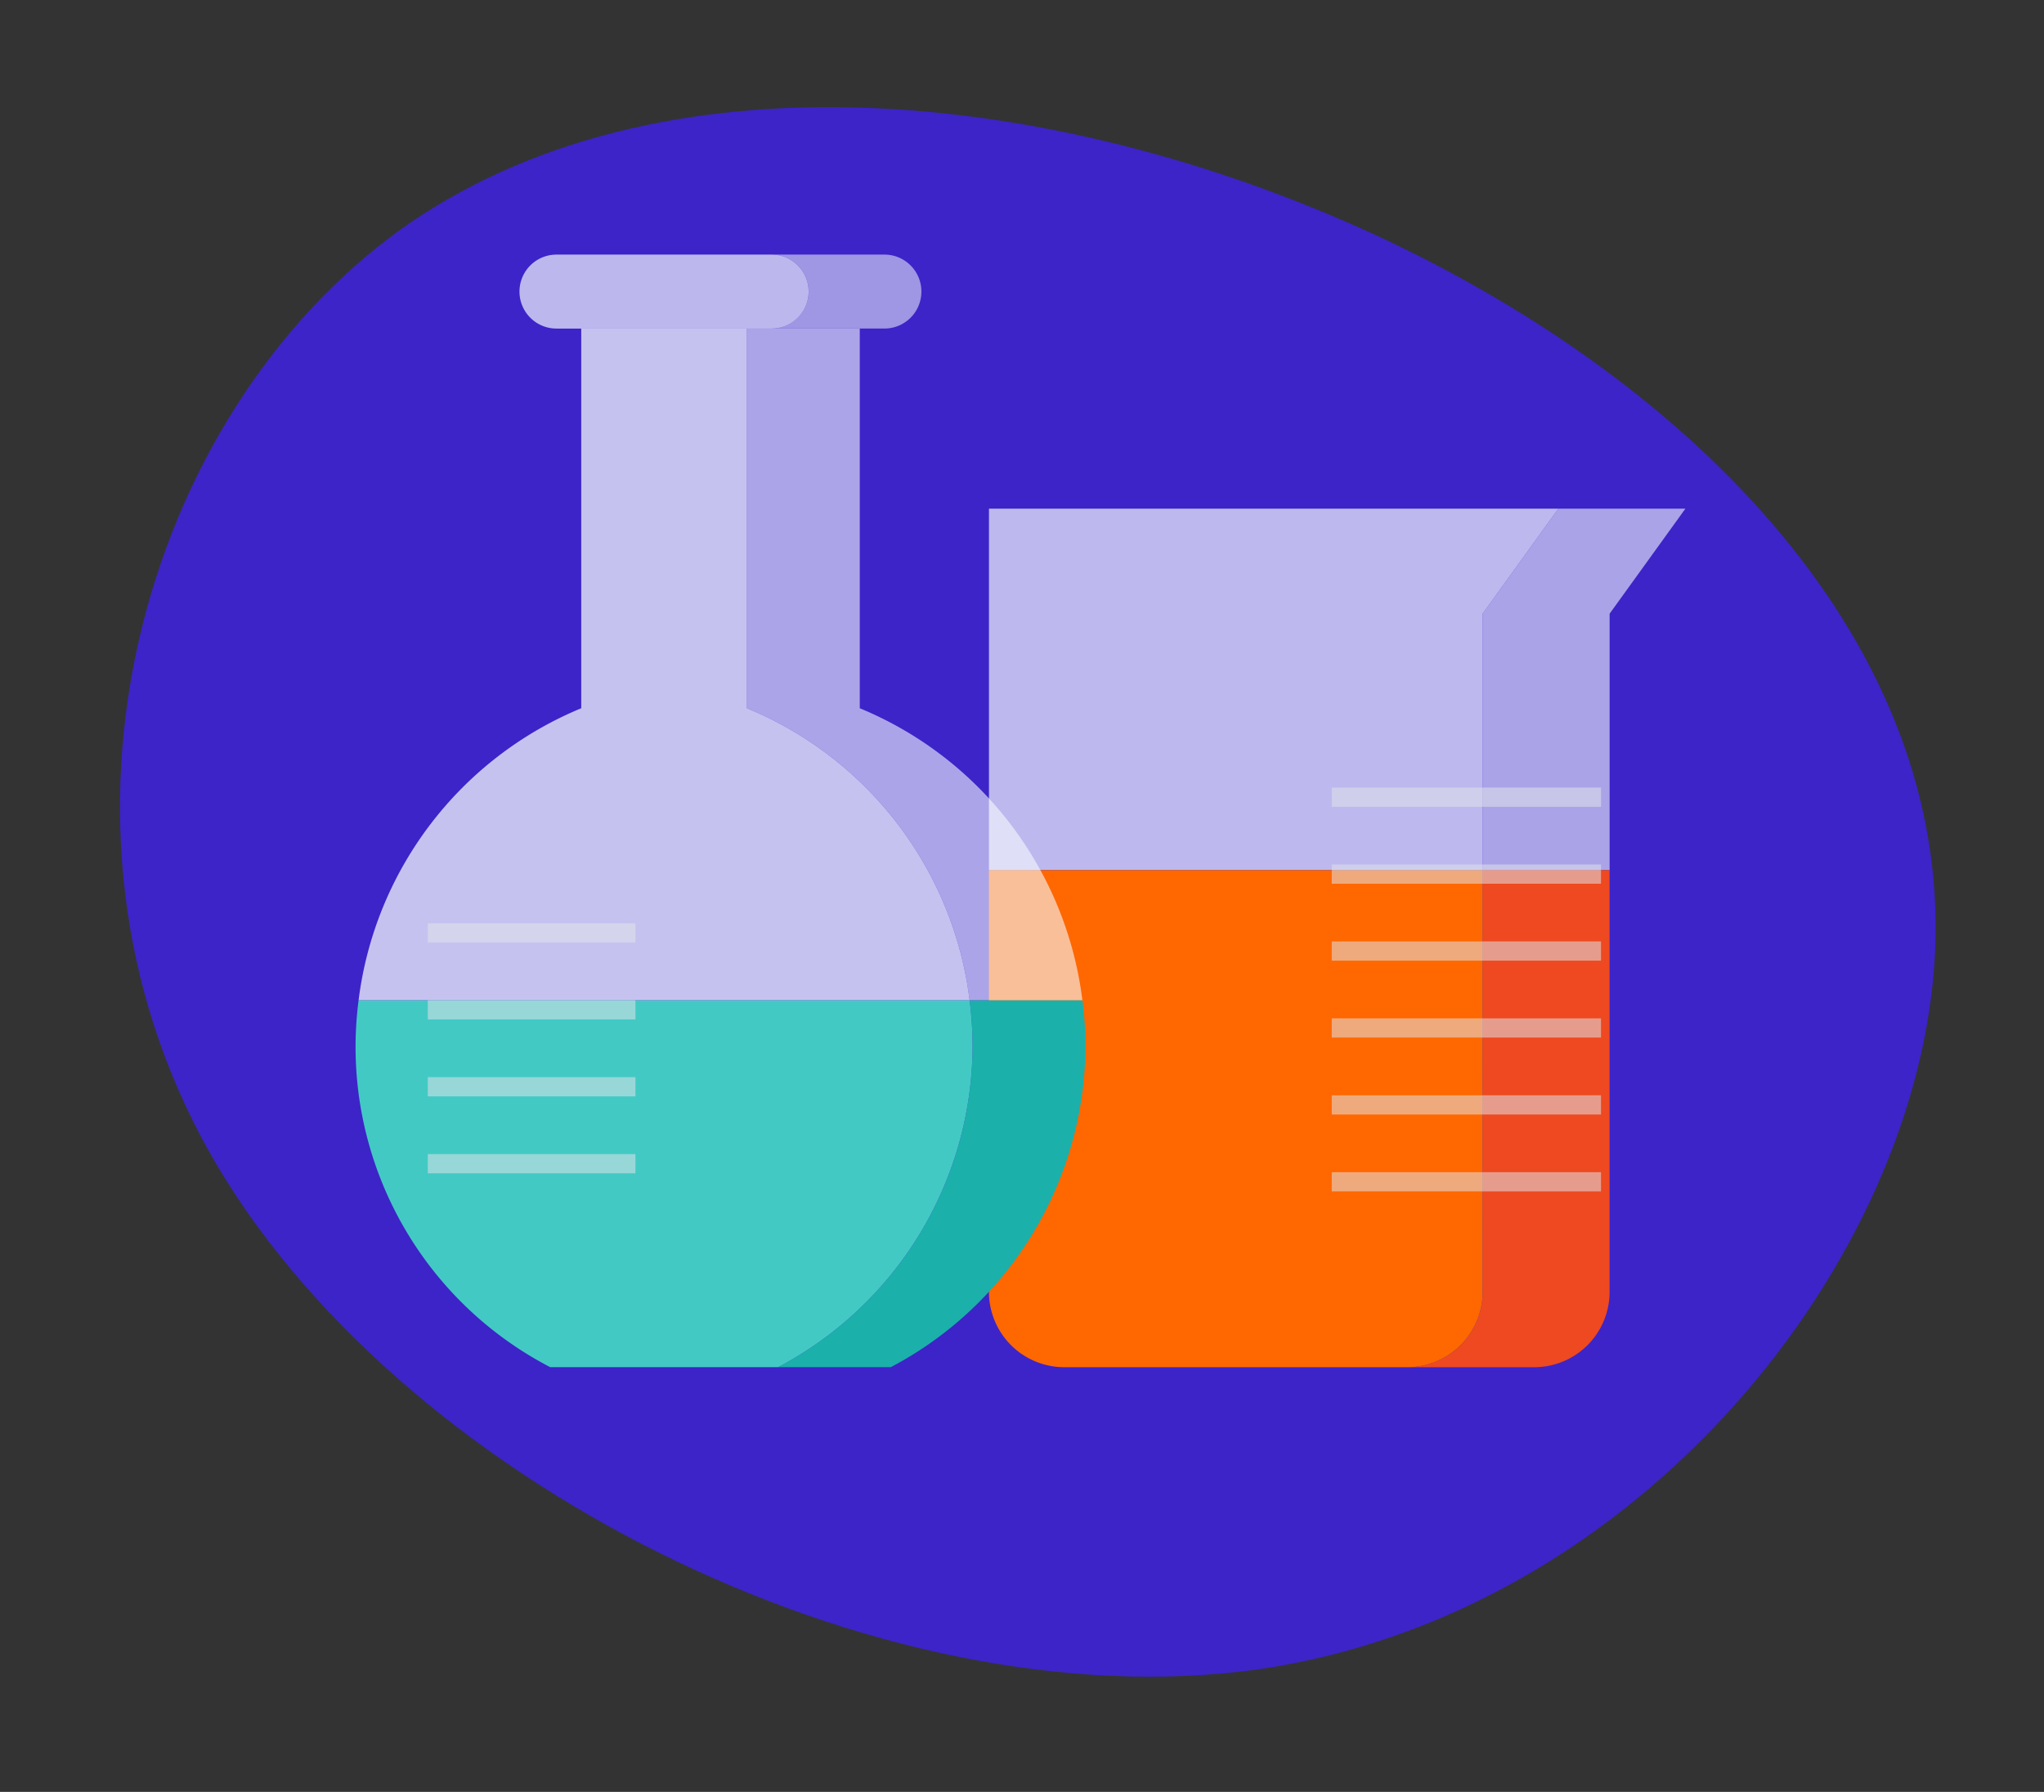
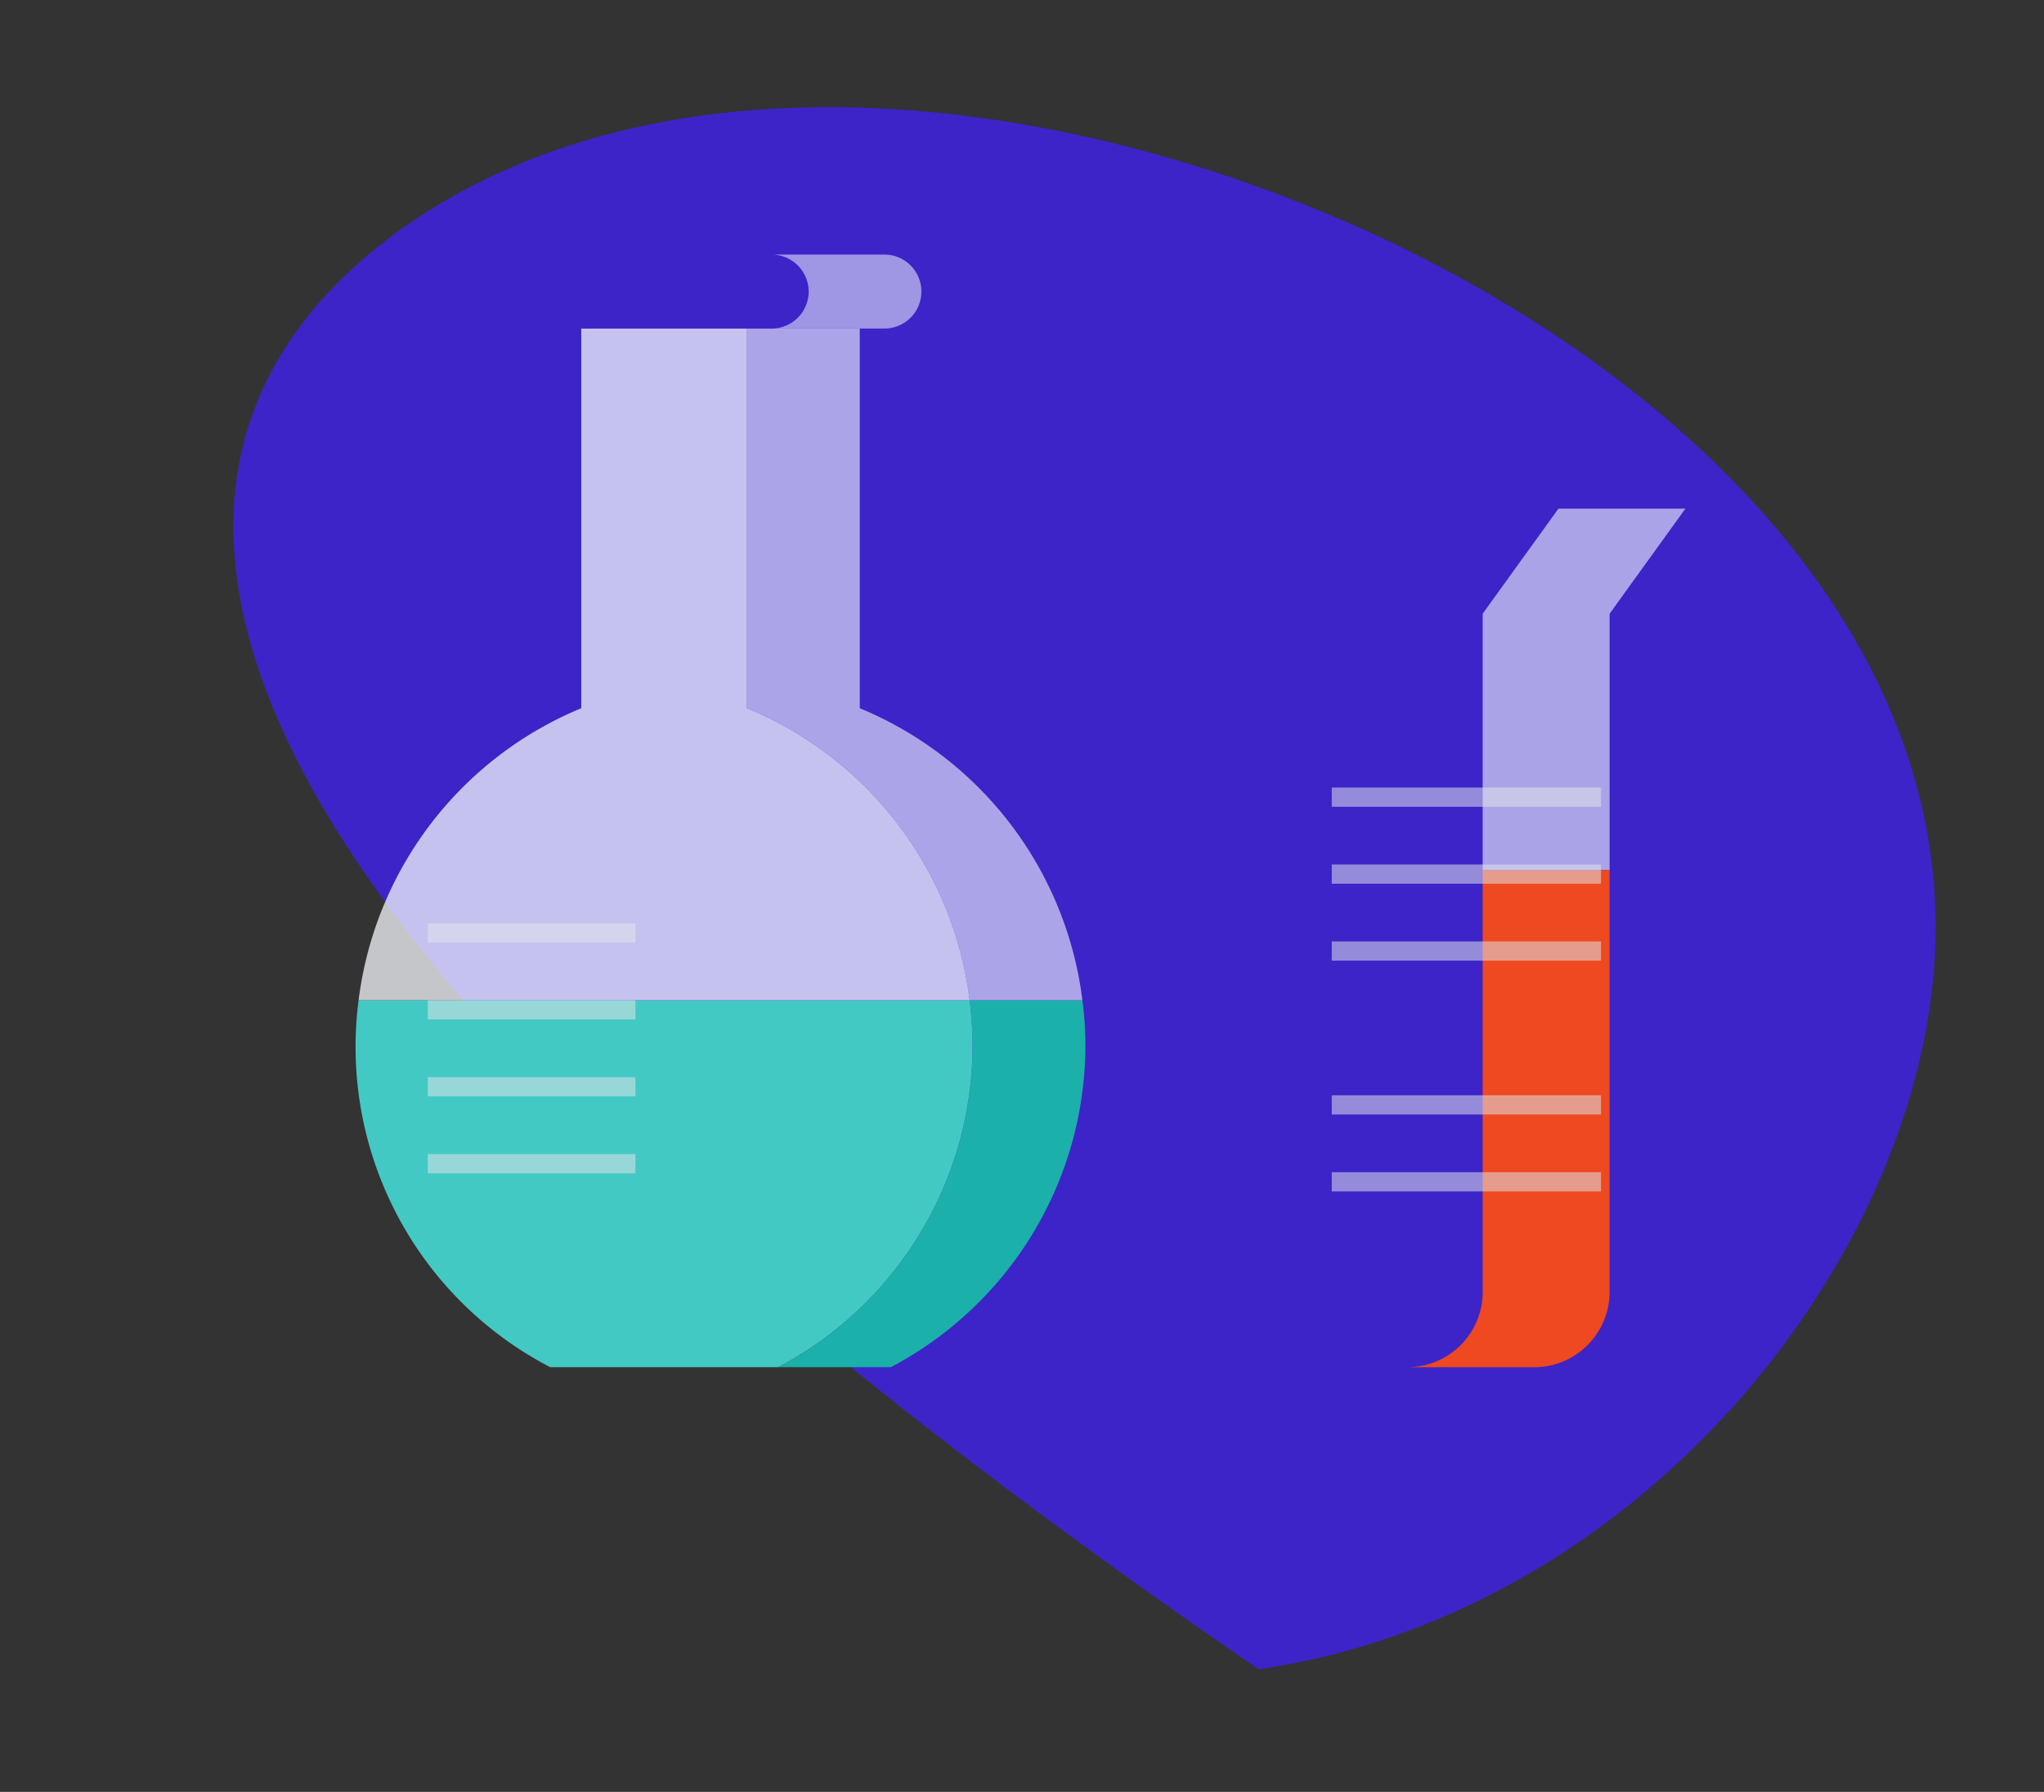
<svg xmlns="http://www.w3.org/2000/svg" width="106.276" height="93.177" viewBox="0 0 106.276 93.177">
  <rect x="0" y="0" width="106.276" height="93.177" fill="#333333" stroke="none" />
  <g id="clinical-research-icon" transform="translate(-1149.257 -1910.945)">
-     <path id="blob_13_" data-name="blob (13)" d="M30.613-29.548c5.87,19.194-2.8,46.036-18.067,58.118C-2.782,40.653-24.7,37.9-36.307,26.276-47.852,14.576-49.026-6.071-44-23.889-38.916-41.707-27.567-56.7-11.718-58.454,4.2-60.213,24.677-48.666,30.613-29.548Z" transform="translate(1190.3 1962.888) rotate(99)" fill="#3c24c8" />
+     <path id="blob_13_" data-name="blob (13)" d="M30.613-29.548C-2.782,40.653-24.7,37.9-36.307,26.276-47.852,14.576-49.026-6.071-44-23.889-38.916-41.707-27.567-56.7-11.718-58.454,4.2-60.213,24.677-48.666,30.613-29.548Z" transform="translate(1190.3 1962.888) rotate(99)" fill="#3c24c8" />
    <g id="Group_3852" data-name="Group 3852" transform="translate(808.865 1444.98)">
      <path id="Path_14573" data-name="Path 14573" d="M390.037,483.852h-6.6l-3.939,5.461v13.333h6.6V489.313Z" transform="translate(37.985 8.563)" fill="#f5f8fd" opacity="0.6" />
      <path id="Path_14574" data-name="Path 14574" d="M382.039,512.4a3.919,3.919,0,0,1-3.92,3.914h6.6a3.916,3.916,0,0,0,3.917-3.914V490.464h-6.6Z" transform="translate(35.445 20.745)" fill="#ee4920" />
-       <path id="Path_14575" data-name="Path 14575" d="M396.136,489.313l3.938-5.461H370.466v18.794h25.67Z" transform="translate(21.346 8.563)" fill="#f5f8fd" opacity="0.697" />
-       <path id="Path_14576" data-name="Path 14576" d="M396.138,512.4V490.464H370.466V512.4a3.918,3.918,0,0,0,3.917,3.914h17.836A3.919,3.919,0,0,0,396.138,512.4Z" transform="translate(21.345 20.745)" fill="#ff6700" />
      <path id="Path_14577" data-name="Path 14577" d="M368.415,481.128a1.925,1.925,0,0,1-1.924,1.921h5.864a1.923,1.923,0,1,0,0-3.846h-5.864A1.926,1.926,0,0,1,368.415,481.128Z" transform="translate(14.022 0)" fill="#f5f8fd" opacity="0.535" />
-       <path id="Path_14578" data-name="Path 14578" d="M374.988,483.05a1.923,1.923,0,1,0,0-3.846H363.8a1.923,1.923,0,1,0,0,3.846h11.185Z" transform="translate(5.525 0)" fill="#f5f8fd" opacity="0.695" />
      <path id="Path_14579" data-name="Path 14579" d="M377.619,515.492h5.864A18.954,18.954,0,0,0,371.906,500.3V480.557h-5.867V500.3A18.951,18.951,0,0,1,377.619,515.492Z" transform="translate(13.189 2.493)" fill="#f5f8fd" opacity="0.603" />
      <path id="Path_14580" data-name="Path 14580" d="M376.57,492.848a19.509,19.509,0,0,1,.153,2.322,18.943,18.943,0,0,1-10.116,16.75h5.864a18.935,18.935,0,0,0,10.119-16.75,18.379,18.379,0,0,0-.156-2.322Z" transform="translate(14.238 25.137)" fill="#1bb0aa" />
      <path id="Path_14581" data-name="Path 14581" d="M379.127,500.3V480.557h-8.615V500.3a18.967,18.967,0,0,0-11.577,15.192h31.772A18.951,18.951,0,0,0,379.127,500.3Z" transform="translate(0.101 2.493)" fill="#f5f8fd" opacity="0.746" />
      <path id="Path_14582" data-name="Path 14582" d="M390.961,495.17a19.509,19.509,0,0,0-.153-2.322H359.036A18.763,18.763,0,0,0,369,511.92h11.847A18.943,18.943,0,0,0,390.961,495.17Z" transform="translate(0 25.137)" fill="#43c9c4" />
    </g>
    <line id="Line_276" data-name="Line 276" x1="10.795" transform="translate(1171.5 1959.456)" fill="none" stroke="#e0e3e8" stroke-width="1" opacity="0.538" />
    <line id="Line_278" data-name="Line 278" x1="10.795" transform="translate(1171.5 1967.456)" fill="none" stroke="#e0e3e8" stroke-width="1" opacity="0.538" />
    <line id="Line_277" data-name="Line 277" x1="10.795" transform="translate(1171.5 1963.456)" fill="none" stroke="#e0e3e8" stroke-width="1" opacity="0.538" />
    <line id="Line_279" data-name="Line 279" x1="10.795" transform="translate(1171.5 1971.456)" fill="none" stroke="#e0e3e8" stroke-width="1" opacity="0.538" />
    <line id="Line_270" data-name="Line 270" x1="14" transform="translate(1218.5 1952.398)" fill="none" stroke="#e0e3e8" stroke-width="1" opacity="0.538" />
    <line id="Line_273" data-name="Line 273" x1="14" transform="translate(1218.5 1960.398)" fill="none" stroke="#e0e3e8" stroke-width="1" opacity="0.538" />
    <line id="Line_275" data-name="Line 275" x1="14" transform="translate(1218.5 1968.399)" fill="none" stroke="#e0e3e8" stroke-width="1" opacity="0.538" />
    <line id="Line_271" data-name="Line 271" x1="14" transform="translate(1218.5 1956.398)" fill="none" stroke="#e0e3e8" stroke-width="1" opacity="0.538" />
-     <line id="Line_272" data-name="Line 272" x1="14" transform="translate(1218.5 1964.398)" fill="none" stroke="#e0e3e8" stroke-width="1" opacity="0.538" />
    <line id="Line_274" data-name="Line 274" x1="14" transform="translate(1218.5 1972.398)" fill="none" stroke="#e0e3e8" stroke-width="1" opacity="0.538" />
  </g>
</svg>